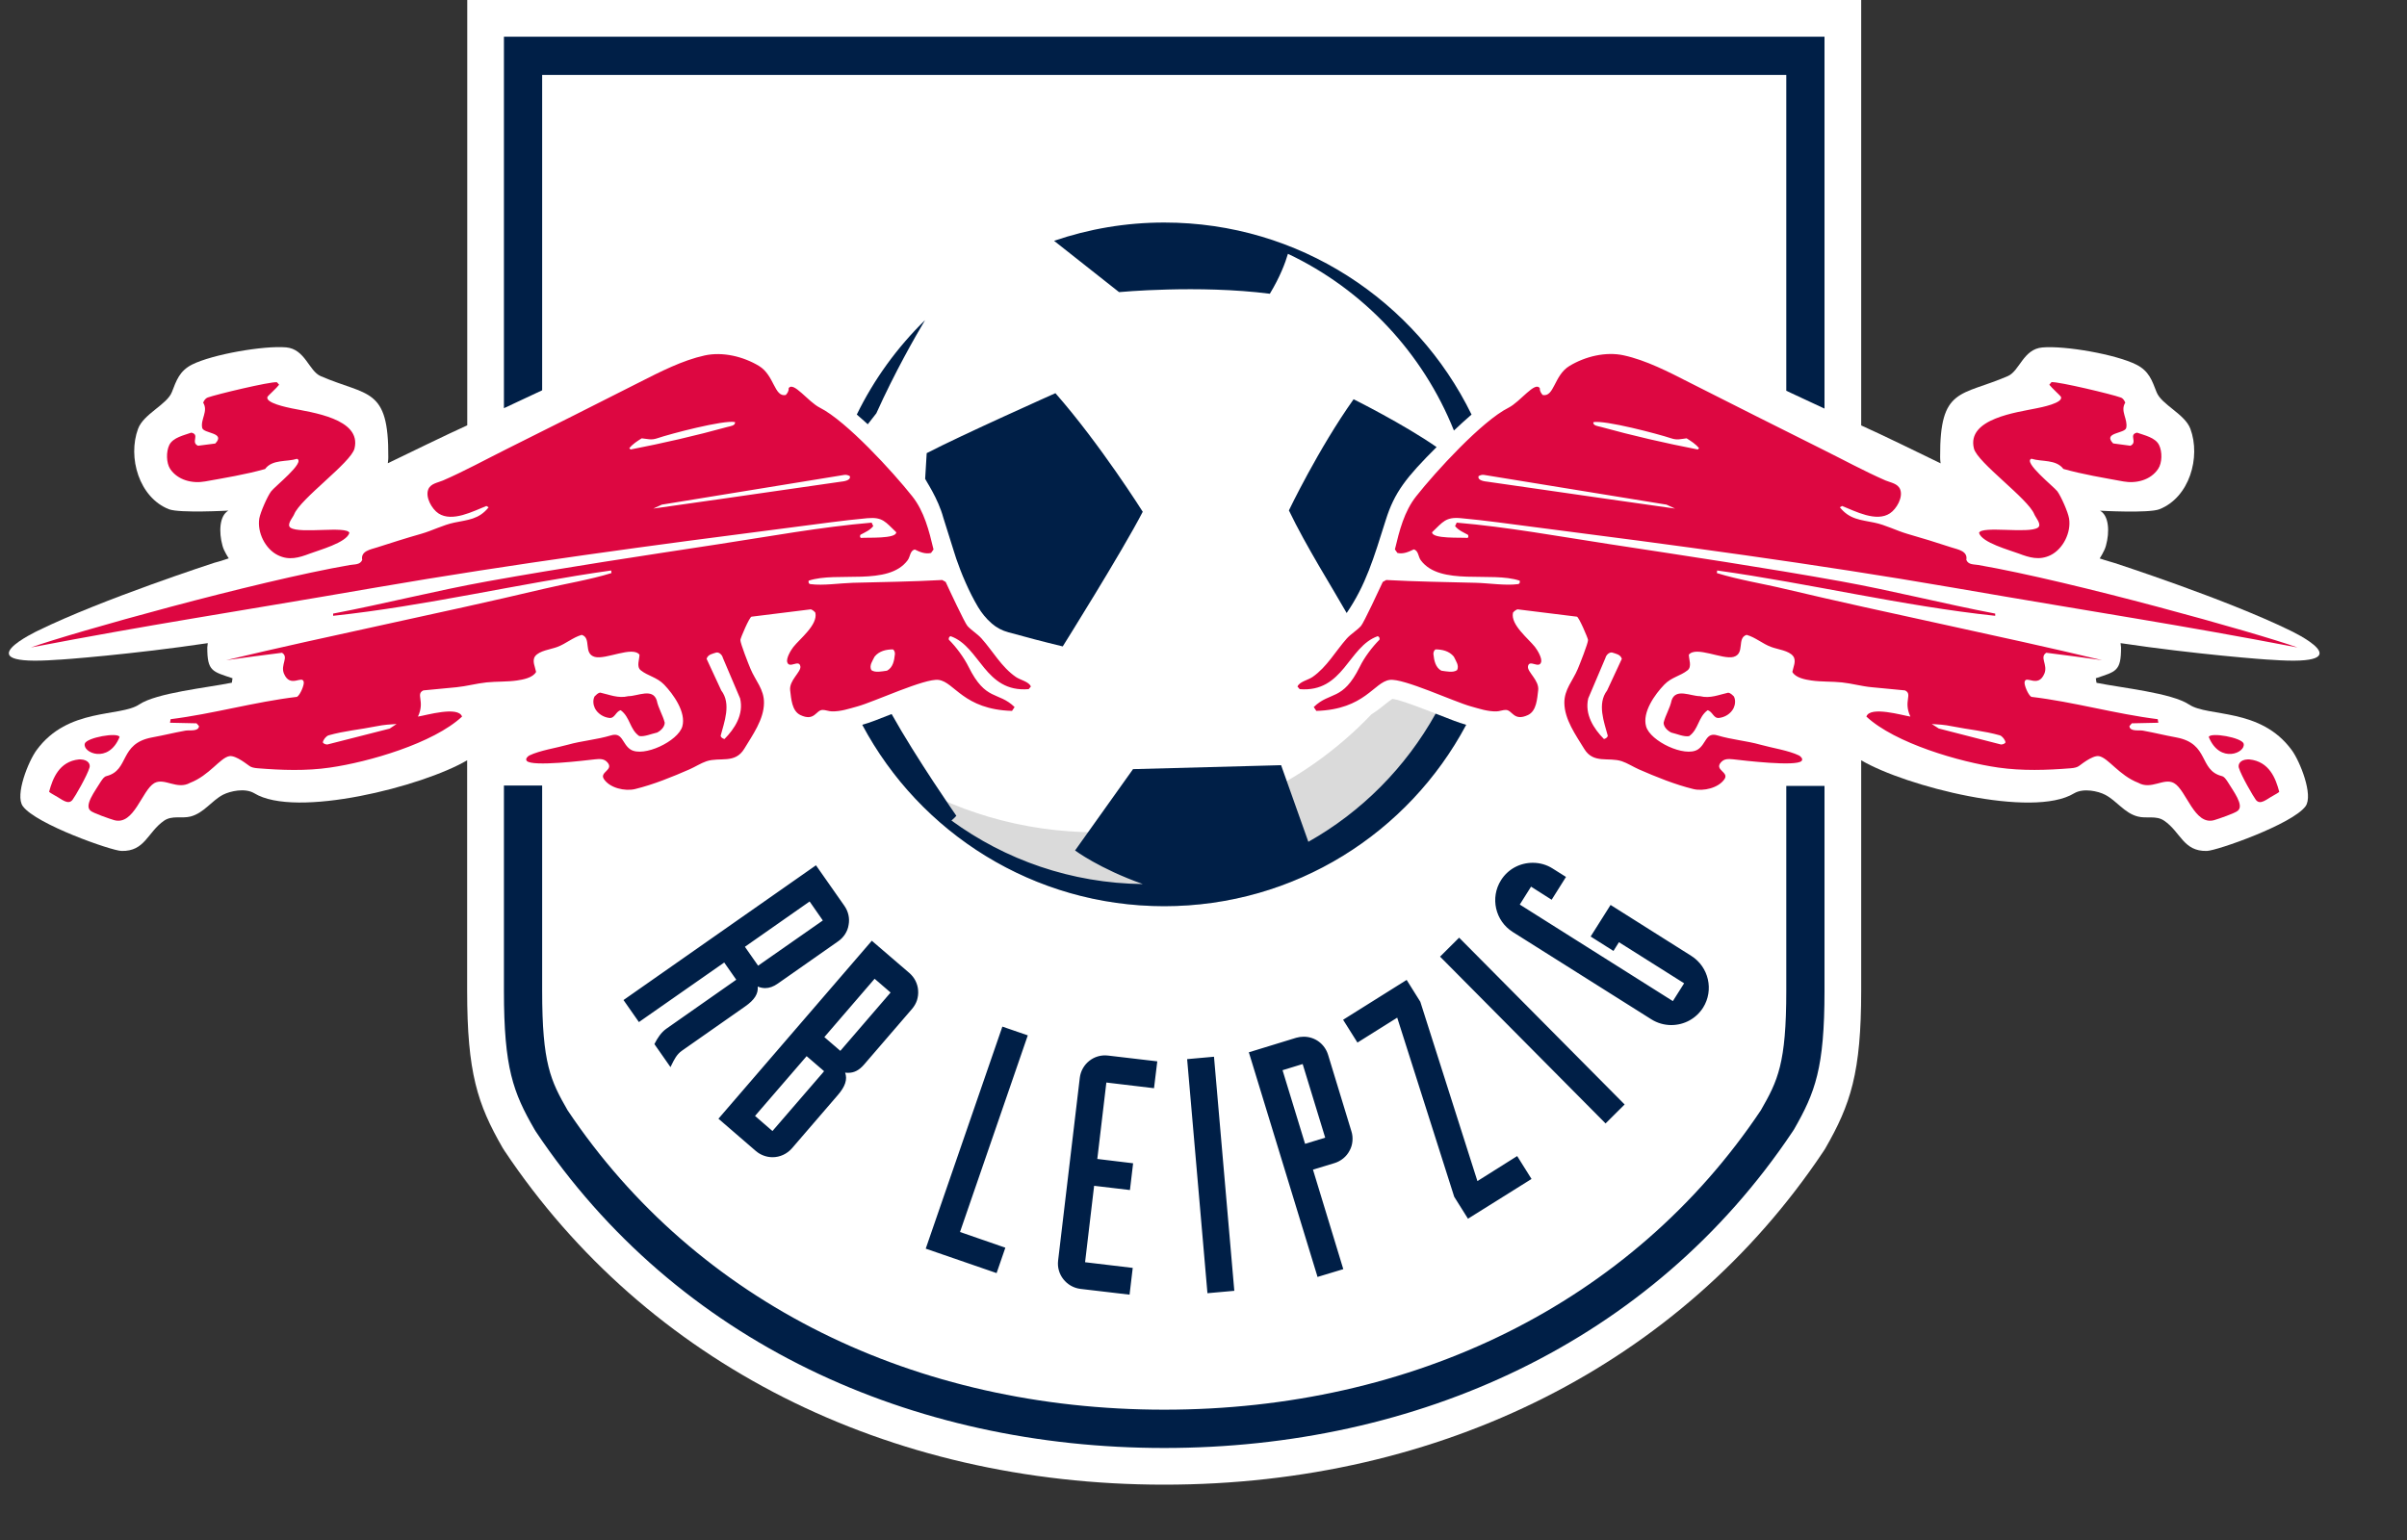
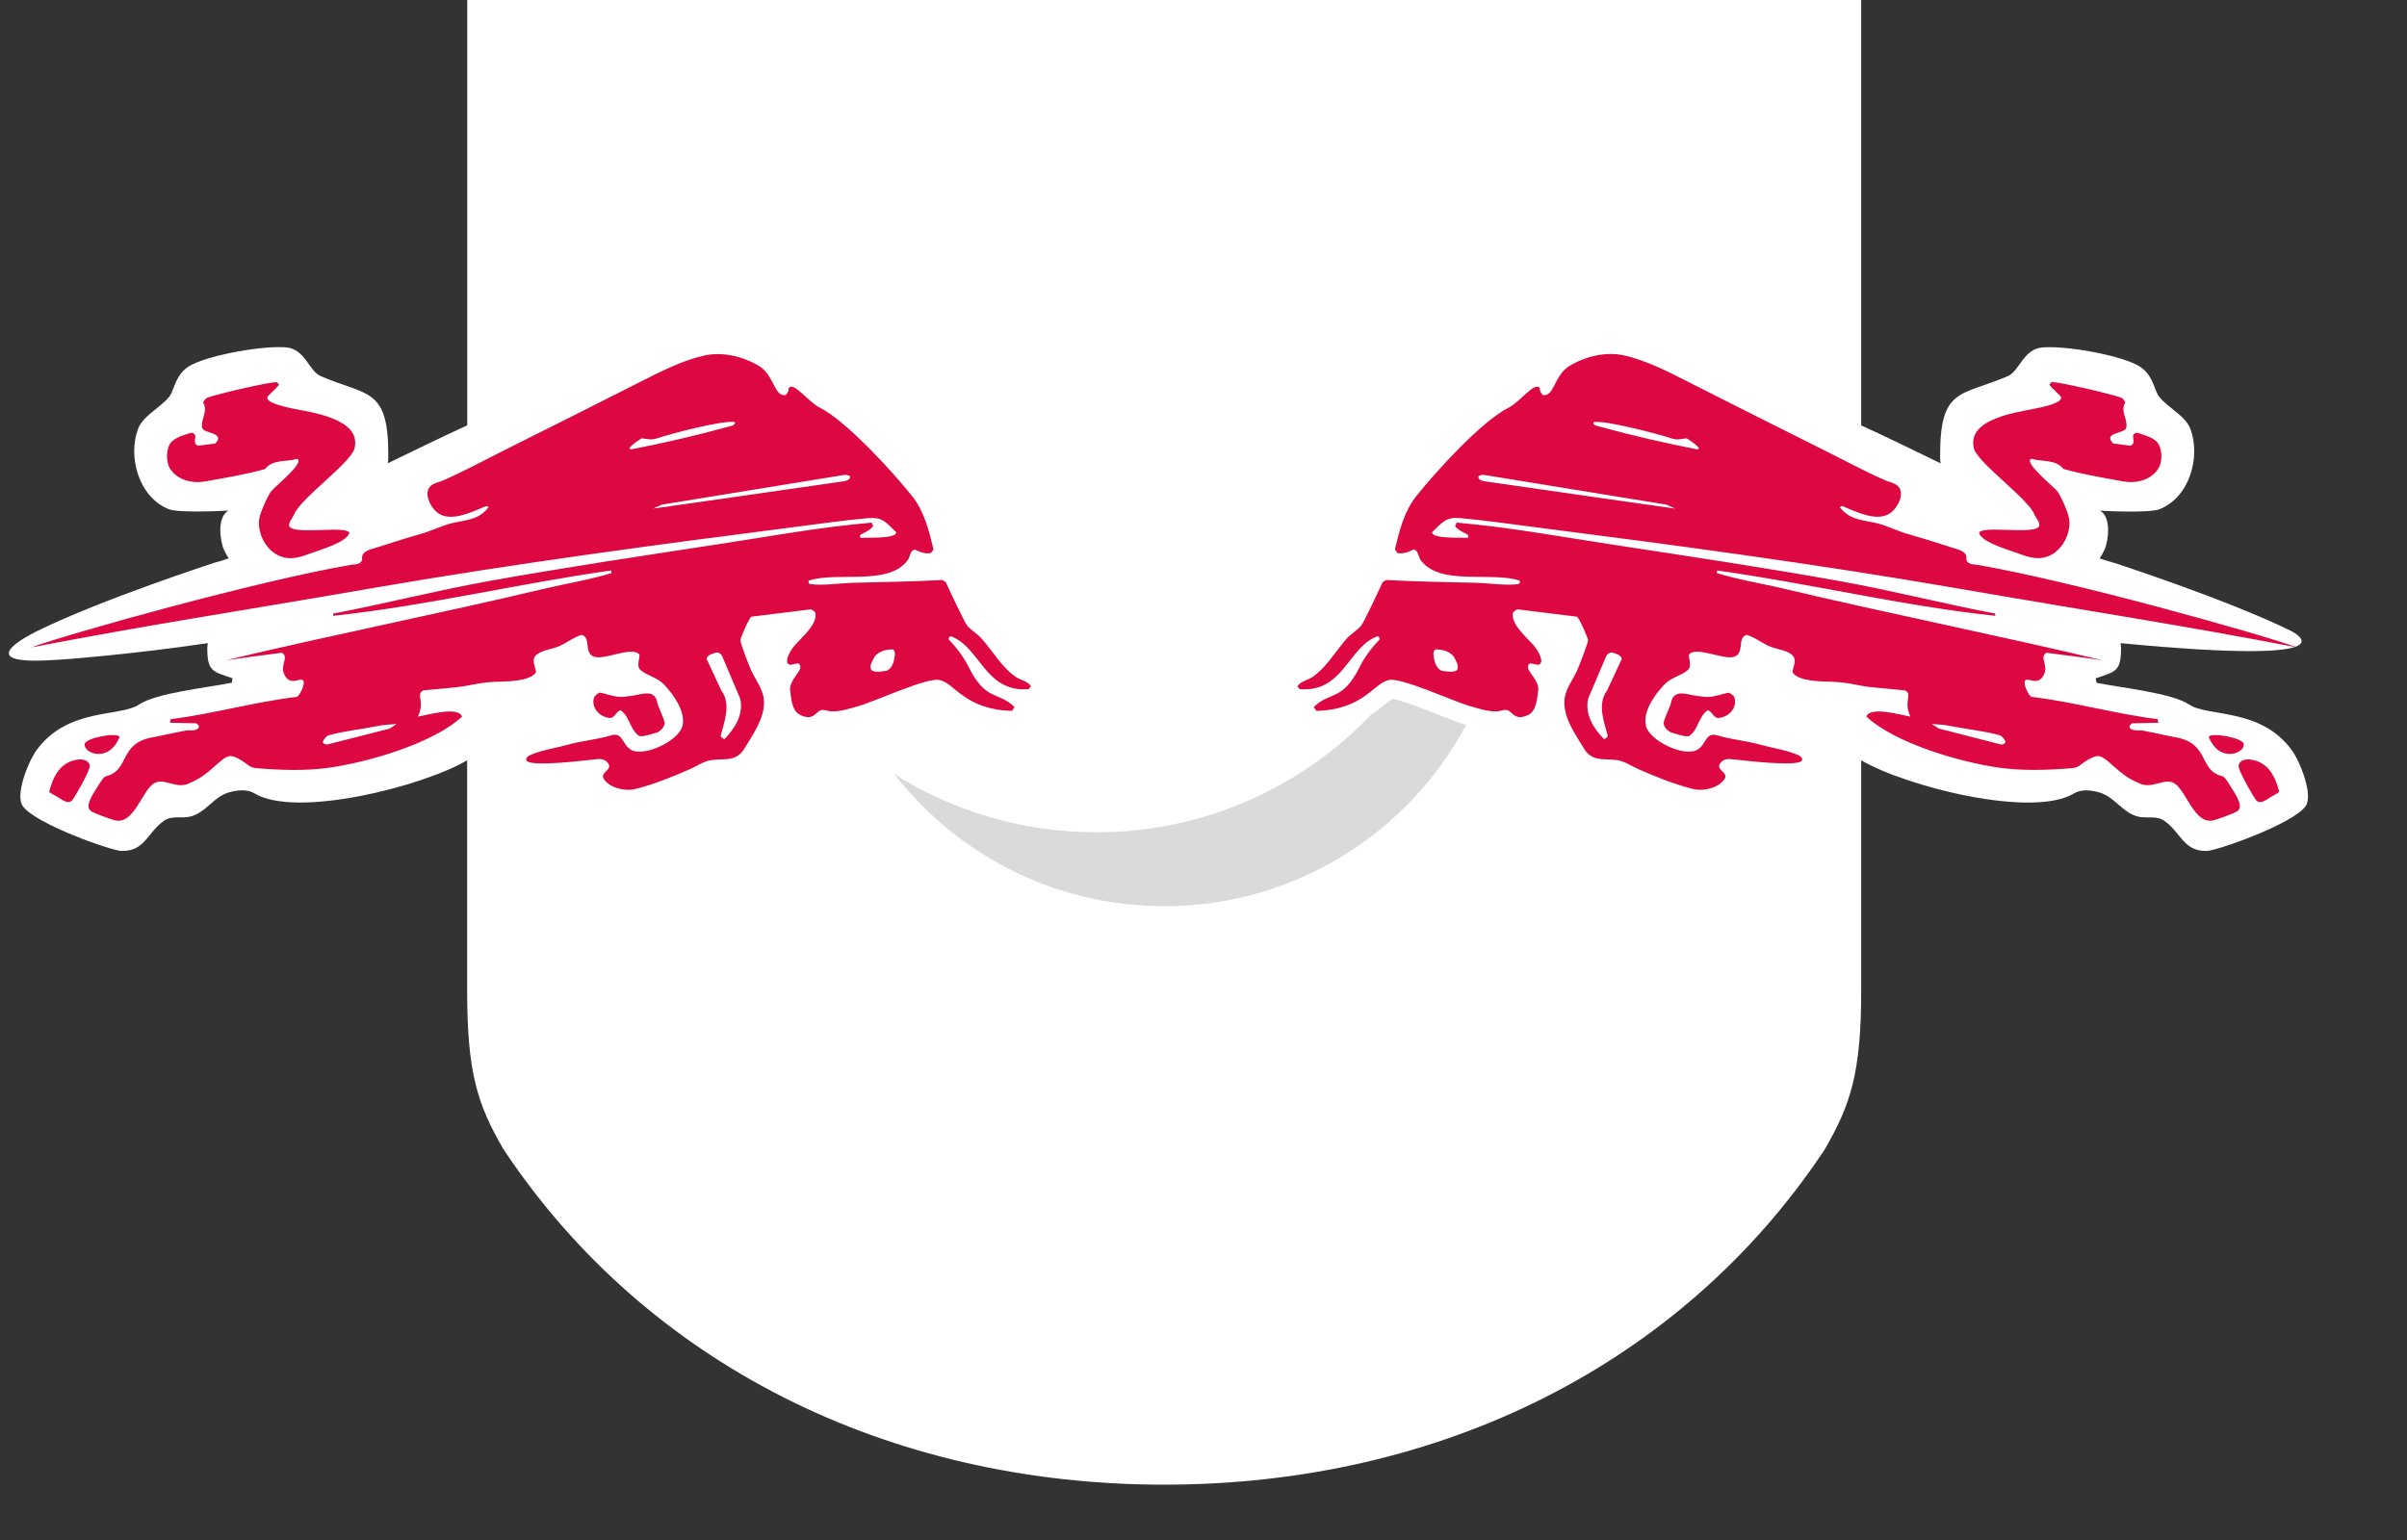
<svg xmlns="http://www.w3.org/2000/svg" width="25" height="16" viewBox="0 0 25 16" fill="none">
  <rect x="0" y="0" width="25" height="16" fill="#333333" stroke="none" />
-   <path d="M23.787 6.551C23.119 6.224 21.958 5.848 21.958 5.848C21.908 5.835 21.808 5.802 21.808 5.802C21.808 5.802 21.858 5.727 21.873 5.67C21.913 5.526 21.905 5.358 21.812 5.306C21.812 5.306 22.319 5.334 22.428 5.291C22.74 5.169 22.86 4.751 22.75 4.455C22.693 4.301 22.449 4.204 22.399 4.074C22.351 3.951 22.32 3.855 22.19 3.789C21.979 3.682 21.446 3.589 21.212 3.61C21.014 3.627 20.976 3.856 20.853 3.908C20.364 4.119 20.146 4.02 20.151 4.75C20.151 4.75 20.151 4.785 20.156 4.814C19.979 4.728 19.536 4.511 19.331 4.42V0H4.853V4.419C4.648 4.511 4.205 4.728 4.028 4.813C4.033 4.784 4.033 4.75 4.033 4.75C4.038 4.02 3.82 4.119 3.331 3.908C3.208 3.855 3.17 3.627 2.972 3.609C2.738 3.589 2.205 3.682 1.994 3.788C1.864 3.855 1.833 3.951 1.785 4.074C1.735 4.203 1.491 4.3 1.434 4.455C1.324 4.751 1.444 5.169 1.755 5.291C1.865 5.333 2.372 5.305 2.372 5.305C2.279 5.358 2.271 5.526 2.311 5.67C2.325 5.726 2.376 5.801 2.376 5.801C2.376 5.801 2.276 5.835 2.226 5.847C2.226 5.847 1.065 6.224 0.397 6.551C0.397 6.551 -0.404 6.927 0.589 6.855C0.637 6.855 1.381 6.798 2.158 6.682L2.153 6.726C2.152 6.977 2.207 6.976 2.415 7.047L2.408 7.093C2.147 7.146 1.627 7.198 1.446 7.319C1.248 7.452 0.706 7.349 0.381 7.792C0.295 7.908 0.153 8.261 0.237 8.376C0.374 8.564 1.159 8.839 1.262 8.841C1.507 8.847 1.532 8.645 1.705 8.526C1.789 8.469 1.888 8.507 1.98 8.483C2.119 8.446 2.196 8.32 2.318 8.256C2.39 8.22 2.543 8.184 2.64 8.241C3.071 8.507 4.393 8.17 4.852 7.899V10.293C4.852 11.146 4.96 11.472 5.219 11.923L5.241 11.958C6.714 14.162 9.211 15.425 12.091 15.425C14.972 15.425 17.466 14.165 18.935 11.968L18.957 11.934C19.221 11.475 19.331 11.146 19.331 10.293V7.899C19.79 8.17 21.111 8.507 21.543 8.242C21.64 8.185 21.793 8.22 21.864 8.257C21.986 8.32 22.064 8.447 22.203 8.483C22.295 8.508 22.394 8.469 22.478 8.527C22.651 8.645 22.676 8.847 22.921 8.841C23.024 8.839 23.809 8.564 23.946 8.377C24.03 8.262 23.888 7.908 23.802 7.792C23.477 7.35 22.935 7.452 22.737 7.32C22.556 7.199 22.036 7.147 21.775 7.094L21.768 7.047C21.976 6.976 22.031 6.977 22.03 6.726L22.025 6.682C22.802 6.798 23.546 6.855 23.594 6.855C24.588 6.927 23.787 6.551 23.787 6.551Z" fill="white" />
+   <path d="M23.787 6.551C23.119 6.224 21.958 5.848 21.958 5.848C21.908 5.835 21.808 5.802 21.808 5.802C21.808 5.802 21.858 5.727 21.873 5.67C21.913 5.526 21.905 5.358 21.812 5.306C21.812 5.306 22.319 5.334 22.428 5.291C22.74 5.169 22.86 4.751 22.75 4.455C22.693 4.301 22.449 4.204 22.399 4.074C22.351 3.951 22.32 3.855 22.19 3.789C21.979 3.682 21.446 3.589 21.212 3.61C21.014 3.627 20.976 3.856 20.853 3.908C20.364 4.119 20.146 4.02 20.151 4.75C20.151 4.75 20.151 4.785 20.156 4.814C19.979 4.728 19.536 4.511 19.331 4.42V0H4.853V4.419C4.648 4.511 4.205 4.728 4.028 4.813C4.033 4.784 4.033 4.75 4.033 4.75C4.038 4.02 3.82 4.119 3.331 3.908C3.208 3.855 3.17 3.627 2.972 3.609C2.738 3.589 2.205 3.682 1.994 3.788C1.864 3.855 1.833 3.951 1.785 4.074C1.735 4.203 1.491 4.3 1.434 4.455C1.324 4.751 1.444 5.169 1.755 5.291C1.865 5.333 2.372 5.305 2.372 5.305C2.279 5.358 2.271 5.526 2.311 5.67C2.325 5.726 2.376 5.801 2.376 5.801C2.376 5.801 2.276 5.835 2.226 5.847C2.226 5.847 1.065 6.224 0.397 6.551C0.397 6.551 -0.404 6.927 0.589 6.855C0.637 6.855 1.381 6.798 2.158 6.682L2.153 6.726C2.152 6.977 2.207 6.976 2.415 7.047L2.408 7.093C2.147 7.146 1.627 7.198 1.446 7.319C1.248 7.452 0.706 7.349 0.381 7.792C0.295 7.908 0.153 8.261 0.237 8.376C0.374 8.564 1.159 8.839 1.262 8.841C1.507 8.847 1.532 8.645 1.705 8.526C1.789 8.469 1.888 8.507 1.98 8.483C2.119 8.446 2.196 8.32 2.318 8.256C2.39 8.22 2.543 8.184 2.64 8.241C3.071 8.507 4.393 8.17 4.852 7.899V10.293C4.852 11.146 4.96 11.472 5.219 11.923L5.241 11.958C6.714 14.162 9.211 15.425 12.091 15.425C14.972 15.425 17.466 14.165 18.935 11.968L18.957 11.934C19.221 11.475 19.331 11.146 19.331 10.293V7.899C19.79 8.17 21.111 8.507 21.543 8.242C21.64 8.185 21.793 8.22 21.864 8.257C21.986 8.32 22.064 8.447 22.203 8.483C22.295 8.508 22.394 8.469 22.478 8.527C22.651 8.645 22.676 8.847 22.921 8.841C23.024 8.839 23.809 8.564 23.946 8.377C24.03 8.262 23.888 7.908 23.802 7.792C23.477 7.35 22.935 7.452 22.737 7.32C22.556 7.199 22.036 7.147 21.775 7.094L21.768 7.047C21.976 6.976 22.031 6.977 22.03 6.726L22.025 6.682C24.588 6.927 23.787 6.551 23.787 6.551Z" fill="white" />
  <path d="M11.386 8.647C10.615 8.647 9.897 8.425 9.29 8.044C9.94 8.878 10.953 9.415 12.092 9.415C13.451 9.415 14.631 8.652 15.228 7.531L15.224 7.529C15.154 7.51 15.05 7.469 14.929 7.421C14.793 7.368 14.546 7.271 14.462 7.261C14.446 7.27 14.416 7.294 14.393 7.312C14.354 7.344 14.305 7.383 14.245 7.421C13.525 8.176 12.511 8.647 11.386 8.647Z" fill="#DADADA" />
  <path d="M22.415 4.872C22.458 4.809 22.459 4.692 22.425 4.624C22.387 4.545 22.27 4.522 22.196 4.495C22.104 4.515 22.207 4.595 22.127 4.631L21.948 4.607C21.835 4.491 22.071 4.507 22.084 4.445C22.103 4.354 22.018 4.271 22.074 4.183C22.064 4.161 22.051 4.138 22.027 4.13C21.935 4.096 21.384 3.965 21.308 3.97L21.285 3.997C21.307 4.027 21.4 4.112 21.404 4.12C21.441 4.186 21.193 4.234 21.152 4.242C20.954 4.284 20.424 4.348 20.502 4.66C20.539 4.807 21.065 5.181 21.129 5.343C21.143 5.378 21.211 5.451 21.166 5.482C21.069 5.548 20.582 5.46 20.555 5.536C20.583 5.638 20.872 5.715 20.967 5.751C21.078 5.793 21.181 5.825 21.298 5.768C21.429 5.703 21.514 5.53 21.49 5.386C21.479 5.32 21.408 5.159 21.368 5.104C21.329 5.054 21.009 4.8 21.099 4.766C21.207 4.8 21.354 4.77 21.431 4.872C21.632 4.929 21.848 4.964 22.054 5.002C22.186 5.026 22.337 4.989 22.415 4.872ZM18.005 7.359C18.022 7.323 18.029 7.276 18.009 7.236C17.992 7.22 17.975 7.2 17.949 7.197C17.856 7.217 17.763 7.26 17.657 7.233C17.56 7.233 17.405 7.147 17.362 7.276C17.345 7.359 17.298 7.429 17.279 7.509C17.279 7.552 17.318 7.591 17.358 7.611C17.418 7.625 17.491 7.658 17.544 7.648C17.643 7.578 17.636 7.452 17.736 7.379C17.789 7.393 17.796 7.466 17.855 7.459C17.916 7.452 17.975 7.416 18.005 7.359ZM20.423 5.817C20.44 5.724 20.334 5.709 20.27 5.688C20.117 5.638 19.964 5.59 19.809 5.546C19.696 5.513 19.582 5.453 19.468 5.43C19.324 5.4 19.21 5.397 19.109 5.27L19.133 5.257C19.269 5.311 19.488 5.428 19.63 5.333C19.698 5.288 19.768 5.167 19.736 5.085C19.712 5.023 19.636 5.014 19.584 4.992C19.36 4.894 19.141 4.774 18.923 4.666C18.462 4.436 18.001 4.204 17.541 3.971C17.332 3.864 17.095 3.742 16.865 3.692C16.678 3.651 16.465 3.703 16.301 3.802C16.14 3.899 16.144 4.128 16.023 4.104C16.005 4.084 15.991 4.06 15.993 4.034C15.944 3.956 15.791 4.174 15.668 4.236C15.392 4.374 14.909 4.903 14.71 5.155C14.584 5.313 14.534 5.516 14.488 5.708L14.514 5.745C14.575 5.759 14.63 5.734 14.684 5.708C14.734 5.721 14.729 5.784 14.757 5.821C14.958 6.092 15.492 5.934 15.784 6.033C15.789 6.051 15.784 6.067 15.764 6.069C15.634 6.086 15.46 6.058 15.326 6.055C15.017 6.047 14.707 6.043 14.398 6.026L14.362 6.046C14.333 6.109 14.163 6.474 14.136 6.503C14.095 6.549 14.034 6.584 13.989 6.633C13.87 6.767 13.783 6.929 13.632 7.034C13.587 7.065 13.497 7.082 13.476 7.133L13.499 7.16C13.956 7.197 14.003 6.717 14.309 6.61C14.325 6.613 14.332 6.631 14.328 6.646C14.252 6.722 14.17 6.831 14.123 6.928C13.944 7.289 13.817 7.179 13.645 7.346L13.672 7.386C14.177 7.371 14.27 7.086 14.434 7.064C14.575 7.044 15.102 7.291 15.277 7.339C15.364 7.363 15.45 7.393 15.542 7.391C15.573 7.391 15.615 7.374 15.641 7.376C15.709 7.378 15.722 7.498 15.87 7.429C15.96 7.386 15.965 7.26 15.976 7.173C15.99 7.069 15.861 6.981 15.87 6.924C15.883 6.845 15.983 6.951 16.006 6.881C16.02 6.839 15.968 6.754 15.943 6.722C15.877 6.637 15.689 6.492 15.714 6.368C15.717 6.356 15.752 6.33 15.764 6.331L16.378 6.407C16.399 6.41 16.492 6.628 16.494 6.649C16.495 6.682 16.406 6.907 16.387 6.951C16.336 7.073 16.247 7.162 16.248 7.303C16.25 7.475 16.366 7.636 16.454 7.78C16.55 7.939 16.705 7.863 16.845 7.909C16.902 7.928 16.965 7.968 17.021 7.993C17.199 8.071 17.399 8.152 17.588 8.198C17.691 8.223 17.851 8.188 17.913 8.092C17.957 8.021 17.806 8 17.873 7.922C17.908 7.881 17.952 7.884 18.002 7.889C18.108 7.901 18.654 7.967 18.712 7.906C18.731 7.885 18.702 7.858 18.685 7.849C18.575 7.796 18.405 7.771 18.284 7.737C18.138 7.696 17.986 7.685 17.84 7.641C17.715 7.602 17.723 7.73 17.634 7.787C17.5 7.872 17.14 7.701 17.097 7.547C17.055 7.4 17.189 7.213 17.286 7.113C17.361 7.035 17.453 7.024 17.528 6.964C17.575 6.926 17.541 6.851 17.541 6.802C17.615 6.709 17.892 6.856 18.005 6.825C18.128 6.791 18.036 6.628 18.141 6.596C18.234 6.622 18.306 6.689 18.397 6.722C18.463 6.747 18.581 6.759 18.625 6.818C18.66 6.866 18.625 6.931 18.616 6.981C18.648 7.042 18.751 7.061 18.814 7.07C18.917 7.085 19.027 7.079 19.131 7.09C19.235 7.101 19.339 7.131 19.441 7.14L19.786 7.173C19.869 7.213 19.766 7.284 19.842 7.445C19.76 7.433 19.423 7.332 19.385 7.445C19.682 7.722 20.357 7.918 20.757 7.975C21.002 8.01 21.261 8.002 21.507 7.982C21.544 7.979 21.576 7.973 21.599 7.954C21.599 7.956 21.73 7.845 21.8 7.856C21.896 7.872 22.009 8.056 22.209 8.133C22.345 8.21 22.474 8.077 22.58 8.136C22.71 8.21 22.791 8.579 22.997 8.521C23.039 8.509 23.219 8.447 23.243 8.423C23.311 8.367 23.196 8.22 23.137 8.122C23.116 8.091 23.101 8.069 23.076 8.063C22.836 8.001 22.949 7.727 22.606 7.662C22.451 7.633 22.413 7.62 22.258 7.591C22.216 7.583 22.121 7.604 22.117 7.544C22.116 7.544 22.142 7.515 22.142 7.515L22.417 7.509L22.411 7.472C21.97 7.417 21.538 7.292 21.098 7.24C21.065 7.22 21.023 7.118 21.028 7.087C21.041 7.007 21.168 7.156 21.234 6.998C21.272 6.906 21.18 6.827 21.254 6.782C21.447 6.807 21.641 6.831 21.834 6.859C20.741 6.598 19.638 6.379 18.544 6.12C18.308 6.063 18.065 6.026 17.832 5.954L17.835 5.927C18.8 6.062 19.755 6.295 20.723 6.398V6.375C20.188 6.273 19.658 6.137 19.122 6.04C18.323 5.896 17.517 5.776 16.714 5.653C16.191 5.573 15.658 5.475 15.13 5.43L15.113 5.466C15.149 5.51 15.198 5.53 15.246 5.556C15.253 5.567 15.253 5.581 15.243 5.589C15.175 5.582 14.875 5.601 14.874 5.53C14.986 5.424 15.014 5.368 15.176 5.384C15.429 5.407 15.684 5.444 15.935 5.476C17.386 5.662 18.848 5.857 20.289 6.106C21.809 6.369 22.613 6.487 23.863 6.727C23.438 6.575 21.524 6.039 20.547 5.87C20.503 5.862 20.444 5.87 20.423 5.817ZM20.064 7.522C20.14 7.528 20.182 7.527 20.281 7.547C20.444 7.58 20.606 7.593 20.772 7.64C20.798 7.65 20.827 7.687 20.83 7.714C20.82 7.73 20.797 7.735 20.783 7.735L20.137 7.569L20.064 7.522ZM16.496 7.256L16.675 6.835C16.682 6.806 16.712 6.776 16.742 6.779C16.782 6.792 16.831 6.799 16.845 6.845L16.692 7.174C16.586 7.313 16.662 7.505 16.699 7.644C16.695 7.664 16.675 7.675 16.659 7.678C16.553 7.571 16.457 7.422 16.496 7.256ZM15.134 6.962C15.093 6.992 15.021 6.975 14.97 6.968C14.909 6.934 14.895 6.863 14.888 6.795C14.888 6.778 14.892 6.761 14.909 6.747C14.98 6.747 15.052 6.764 15.1 6.822C15.12 6.866 15.158 6.914 15.134 6.962ZM17.309 5.243L17.398 5.284C17.398 5.284 16.086 5.098 15.452 5.005C15.425 5.002 15.343 4.994 15.357 4.947C15.373 4.937 15.393 4.931 15.413 4.934L17.309 5.243ZM17.647 4.657L17.634 4.67C17.299 4.605 16.955 4.526 16.626 4.435C16.601 4.428 16.542 4.423 16.549 4.386C16.67 4.363 17.22 4.508 17.358 4.554C17.42 4.575 17.456 4.561 17.518 4.554C17.565 4.584 17.612 4.613 17.647 4.657ZM6.175 7.236C6.155 7.276 6.162 7.323 6.179 7.359C6.208 7.415 6.268 7.452 6.328 7.459C6.387 7.466 6.394 7.392 6.447 7.379C6.546 7.452 6.54 7.578 6.639 7.647C6.692 7.657 6.765 7.624 6.825 7.611C6.865 7.591 6.904 7.551 6.904 7.508C6.884 7.429 6.838 7.359 6.821 7.276C6.778 7.146 6.623 7.233 6.526 7.233C6.42 7.259 6.327 7.216 6.234 7.196C6.208 7.2 6.192 7.22 6.175 7.236ZM10.684 7.16L10.707 7.133C10.688 7.082 10.597 7.065 10.552 7.034C10.401 6.93 10.314 6.767 10.194 6.633C10.15 6.584 10.089 6.549 10.048 6.503C10.021 6.474 9.851 6.11 9.822 6.046L9.786 6.026C9.477 6.043 9.167 6.047 8.858 6.055C8.724 6.059 8.55 6.086 8.419 6.069C8.399 6.067 8.395 6.051 8.399 6.033C8.692 5.934 9.226 6.092 9.427 5.821C9.455 5.784 9.451 5.721 9.501 5.709C9.554 5.735 9.609 5.759 9.67 5.745L9.696 5.709C9.65 5.516 9.6 5.313 9.474 5.155C9.275 4.904 8.791 4.375 8.516 4.236C8.392 4.174 8.24 3.957 8.191 4.034C8.194 4.061 8.179 4.085 8.161 4.104C8.041 4.128 8.044 3.9 7.883 3.802C7.72 3.704 7.507 3.652 7.319 3.693C7.089 3.743 6.852 3.865 6.643 3.971C6.183 4.204 5.723 4.436 5.261 4.666C5.043 4.775 4.824 4.895 4.601 4.992C4.548 5.015 4.472 5.023 4.448 5.085C4.416 5.167 4.486 5.289 4.554 5.334C4.697 5.428 4.915 5.311 5.052 5.257L5.075 5.271C4.974 5.397 4.86 5.4 4.717 5.43C4.602 5.454 4.488 5.514 4.375 5.546C4.22 5.59 4.067 5.639 3.914 5.688C3.85 5.709 3.744 5.724 3.762 5.818C3.739 5.87 3.682 5.862 3.636 5.87C2.659 6.039 0.745 6.575 0.321 6.727C1.57 6.487 2.374 6.369 3.894 6.106C5.336 5.857 6.797 5.662 8.248 5.476C8.5 5.444 8.755 5.407 9.007 5.384C9.17 5.369 9.197 5.424 9.309 5.53C9.308 5.601 9.008 5.582 8.941 5.589C8.93 5.581 8.931 5.567 8.937 5.556C8.985 5.53 9.035 5.51 9.07 5.466L9.053 5.43C8.525 5.475 7.993 5.573 7.469 5.653C6.666 5.776 5.861 5.896 5.062 6.04C4.525 6.137 3.995 6.273 3.46 6.375V6.398C4.428 6.295 5.383 6.063 6.348 5.927L6.351 5.954C6.118 6.026 5.876 6.063 5.639 6.12C4.546 6.379 3.442 6.598 2.349 6.859C2.542 6.831 2.736 6.807 2.929 6.782C3.003 6.827 2.911 6.906 2.949 6.998C3.015 7.156 3.142 7.007 3.155 7.087C3.16 7.118 3.118 7.22 3.085 7.24C2.645 7.292 2.213 7.417 1.772 7.472L1.766 7.509L2.041 7.515C2.041 7.515 2.068 7.544 2.067 7.544C2.062 7.604 1.967 7.583 1.925 7.591C1.77 7.62 1.732 7.633 1.577 7.662C1.234 7.727 1.347 8.001 1.107 8.063C1.082 8.069 1.067 8.091 1.046 8.122C0.987 8.22 0.872 8.367 0.94 8.423C0.965 8.447 1.144 8.509 1.186 8.521C1.393 8.579 1.474 8.21 1.603 8.136C1.709 8.077 1.838 8.21 1.975 8.133C2.175 8.056 2.287 7.872 2.383 7.856C2.453 7.845 2.584 7.956 2.585 7.954C2.607 7.973 2.64 7.979 2.677 7.982C2.922 8.002 3.182 8.011 3.426 7.975C3.826 7.918 4.501 7.723 4.799 7.445C4.76 7.332 4.423 7.433 4.341 7.445C4.417 7.284 4.314 7.213 4.397 7.173L4.742 7.14C4.844 7.13 4.948 7.101 5.052 7.09C5.156 7.079 5.267 7.085 5.369 7.07C5.432 7.061 5.535 7.042 5.568 6.981C5.559 6.931 5.523 6.865 5.558 6.818C5.602 6.76 5.72 6.747 5.787 6.722C5.877 6.689 5.949 6.623 6.042 6.596C6.147 6.628 6.055 6.791 6.178 6.825C6.292 6.856 6.569 6.709 6.642 6.802C6.642 6.851 6.608 6.926 6.655 6.964C6.73 7.024 6.822 7.035 6.898 7.113C6.994 7.213 7.128 7.4 7.087 7.547C7.043 7.701 6.683 7.872 6.549 7.787C6.461 7.73 6.468 7.602 6.344 7.641C6.197 7.685 6.045 7.696 5.899 7.737C5.778 7.771 5.608 7.796 5.498 7.849C5.481 7.858 5.452 7.885 5.472 7.906C5.529 7.968 6.075 7.901 6.181 7.889C6.231 7.884 6.275 7.881 6.31 7.922C6.377 8 6.226 8.021 6.271 8.092C6.332 8.188 6.492 8.223 6.596 8.198C6.785 8.152 6.984 8.071 7.162 7.993C7.219 7.968 7.281 7.928 7.338 7.909C7.478 7.863 7.633 7.939 7.73 7.78C7.817 7.636 7.934 7.475 7.935 7.303C7.937 7.162 7.847 7.073 7.796 6.951C7.777 6.907 7.688 6.682 7.69 6.649C7.691 6.628 7.784 6.41 7.806 6.407L8.419 6.331C8.431 6.33 8.466 6.356 8.469 6.368C8.495 6.492 8.307 6.637 8.24 6.722C8.215 6.754 8.163 6.839 8.177 6.881C8.2 6.951 8.3 6.845 8.313 6.924C8.322 6.981 8.194 7.069 8.207 7.173C8.218 7.26 8.224 7.386 8.313 7.429C8.461 7.499 8.474 7.378 8.542 7.376C8.568 7.374 8.61 7.391 8.641 7.391C8.733 7.393 8.819 7.363 8.907 7.339C9.081 7.291 9.608 7.044 9.749 7.064C9.914 7.086 10.006 7.371 10.511 7.386L10.538 7.346C10.366 7.18 10.239 7.289 10.06 6.928C10.012 6.831 9.931 6.722 9.855 6.646C9.851 6.631 9.858 6.613 9.874 6.61C10.181 6.718 10.227 7.197 10.684 7.16ZM4.119 7.522L4.047 7.57L3.4 7.735C3.387 7.735 3.363 7.73 3.353 7.714C3.356 7.687 3.385 7.65 3.412 7.64C3.577 7.593 3.74 7.58 3.902 7.547C4.002 7.527 4.043 7.528 4.119 7.522ZM7.687 7.256C7.727 7.422 7.631 7.571 7.525 7.678C7.508 7.674 7.488 7.664 7.485 7.644C7.521 7.505 7.598 7.313 7.491 7.173L7.339 6.845C7.352 6.799 7.402 6.792 7.442 6.779C7.472 6.776 7.501 6.805 7.508 6.835L7.687 7.256ZM7.634 4.385C7.641 4.423 7.583 4.428 7.558 4.435C7.229 4.526 6.885 4.605 6.55 4.67L6.536 4.657C6.571 4.613 6.619 4.583 6.665 4.554C6.727 4.56 6.763 4.575 6.825 4.554C6.963 4.507 7.514 4.362 7.634 4.385ZM8.731 5.005C8.098 5.098 6.785 5.284 6.785 5.284L6.874 5.243L8.77 4.934C8.79 4.931 8.81 4.937 8.827 4.947C8.84 4.994 8.758 5.002 8.731 5.005ZM9.295 6.795C9.288 6.863 9.275 6.935 9.213 6.968C9.162 6.975 9.09 6.992 9.05 6.962C9.025 6.914 9.063 6.866 9.084 6.822C9.131 6.764 9.203 6.747 9.275 6.747C9.292 6.76 9.295 6.778 9.295 6.795ZM3.682 4.66C3.759 4.348 3.23 4.284 3.032 4.243C2.991 4.234 2.743 4.186 2.78 4.12C2.784 4.112 2.877 4.028 2.899 3.997L2.876 3.971C2.8 3.965 2.249 4.097 2.157 4.13C2.133 4.139 2.12 4.161 2.11 4.183C2.166 4.272 2.081 4.355 2.1 4.445C2.113 4.507 2.348 4.491 2.236 4.608L2.057 4.631C1.977 4.596 2.08 4.515 1.987 4.495C1.913 4.522 1.796 4.545 1.758 4.624C1.725 4.693 1.726 4.809 1.768 4.873C1.847 4.989 1.997 5.026 2.13 5.002C2.336 4.965 2.551 4.93 2.753 4.873C2.829 4.77 2.977 4.801 3.085 4.767C3.175 4.801 2.854 5.054 2.816 5.105C2.776 5.159 2.705 5.321 2.693 5.387C2.67 5.531 2.755 5.704 2.886 5.768C3.003 5.826 3.106 5.794 3.217 5.752C3.311 5.716 3.601 5.638 3.629 5.536C3.602 5.461 3.115 5.549 3.018 5.483C2.972 5.452 3.041 5.379 3.055 5.344C3.119 5.181 3.645 4.807 3.682 4.66ZM1.242 7.657C1.226 7.605 0.899 7.663 0.881 7.726C0.854 7.819 1.126 7.941 1.242 7.657ZM0.51 8.226C0.517 8.236 0.555 8.255 0.572 8.266C0.642 8.303 0.708 8.369 0.754 8.309C0.778 8.279 0.906 8.058 0.93 7.974C0.94 7.941 0.917 7.893 0.837 7.89H0.821C0.613 7.911 0.547 8.09 0.51 8.226ZM23.303 7.726C23.285 7.663 22.957 7.605 22.941 7.657C23.057 7.941 23.329 7.819 23.303 7.726ZM23.253 7.975C23.277 8.058 23.406 8.279 23.43 8.31C23.476 8.369 23.542 8.303 23.611 8.266C23.628 8.255 23.666 8.237 23.673 8.226C23.637 8.09 23.571 7.911 23.362 7.89H23.346C23.266 7.893 23.244 7.941 23.253 7.975Z" fill="#DD0741" />
-   <path d="M18.95 10.294V8.165H18.553V10.294C18.553 11.05 18.465 11.228 18.289 11.535C16.944 13.546 14.67 14.646 12.092 14.646C9.514 14.646 7.24 13.546 5.895 11.535C5.719 11.228 5.631 11.05 5.631 10.294V8.161H5.234V10.294C5.234 11.097 5.33 11.35 5.551 11.733L5.565 11.756C7.035 13.954 9.475 15.044 12.092 15.044C14.71 15.044 17.15 13.954 18.619 11.756L18.634 11.733C18.853 11.35 18.95 11.098 18.95 10.294ZM9.102 4.294C9.294 3.868 9.502 3.504 9.608 3.326C9.319 3.609 9.078 3.94 8.899 4.307C8.937 4.339 8.974 4.373 9.013 4.408C9.042 4.37 9.072 4.332 9.102 4.294ZM15.247 12.662L15.907 12.249L15.758 12.011L15.345 12.271L14.752 10.408L14.61 10.181L13.95 10.595L14.099 10.832L14.512 10.573L15.104 12.434L15.247 12.662ZM14.921 4.645C14.574 4.404 14.059 4.148 14.059 4.148C13.692 4.665 13.387 5.303 13.387 5.303C13.568 5.68 13.838 6.106 13.987 6.369C14.187 6.076 14.268 5.799 14.393 5.403C14.483 5.115 14.605 4.96 14.921 4.645ZM11.869 5.317C11.869 5.317 11.425 4.612 10.962 4.085C10.962 4.085 9.985 4.521 9.625 4.708L9.609 4.975C9.615 4.993 9.744 5.179 9.798 5.38L9.908 5.73C9.92 5.769 9.932 5.805 9.932 5.805C9.957 5.877 9.99 5.966 10.031 6.057C10.068 6.141 10.111 6.227 10.158 6.306C10.196 6.369 10.242 6.427 10.298 6.475C10.299 6.476 10.301 6.477 10.302 6.479C10.351 6.521 10.409 6.552 10.473 6.569C10.642 6.616 10.831 6.666 11.038 6.716C11.038 6.716 11.654 5.733 11.869 5.317ZM12.092 2.312C11.692 2.312 11.307 2.379 10.948 2.502L11.623 3.035C11.623 3.035 12.448 2.957 13.189 3.052C13.295 2.877 13.35 2.73 13.377 2.637C14.159 3.007 14.778 3.665 15.101 4.473C15.162 4.415 15.224 4.359 15.284 4.307C14.707 3.126 13.495 2.312 12.092 2.312ZM16.676 11.672L16.874 11.475L15.166 9.753L15.155 9.742L14.957 9.939L16.665 11.661L16.676 11.672ZM16.815 9.789L17.492 10.216L17.375 10.401L15.785 9.398L15.902 9.212L16.116 9.348L16.265 9.111L16.127 9.024C16.065 8.984 15.993 8.964 15.92 8.964C15.784 8.964 15.661 9.032 15.59 9.145C15.475 9.327 15.53 9.568 15.712 9.683L17.151 10.59C17.213 10.629 17.285 10.65 17.358 10.65C17.494 10.65 17.617 10.582 17.689 10.469C17.803 10.287 17.748 10.046 17.566 9.931L16.728 9.402L16.521 9.73L16.758 9.88L16.815 9.789ZM13.952 13.186L13.637 12.152L13.861 12.084C13.894 12.074 13.925 12.057 13.952 12.035C13.979 12.013 14.001 11.986 14.017 11.955C14.034 11.925 14.044 11.891 14.047 11.856C14.05 11.821 14.047 11.786 14.036 11.753L13.794 10.959C13.759 10.846 13.658 10.771 13.541 10.771C13.514 10.771 13.488 10.775 13.463 10.782L12.971 10.933L13.68 13.252L13.684 13.267L13.952 13.186ZM13.555 11.884L13.321 11.119L13.53 11.055L13.764 11.82L13.555 11.884ZM12.82 13.411L12.609 10.979L12.33 11.004L12.541 13.436L12.82 13.411ZM11.765 13.173L11.27 13.114L11.364 12.32L11.736 12.364L11.769 12.086L11.397 12.041L11.491 11.247L11.986 11.306L12.02 11.027L11.509 10.967C11.362 10.949 11.232 11.055 11.215 11.199L10.99 13.096C10.972 13.241 11.077 13.373 11.222 13.391L11.732 13.451L11.765 13.173ZM12.092 9.415C13.451 9.415 14.631 8.652 15.228 7.531L15.224 7.529C15.154 7.51 15.049 7.469 14.928 7.421C14.923 7.419 14.917 7.417 14.911 7.415C14.601 7.971 14.144 8.434 13.589 8.746L13.306 7.95L11.768 7.991L11.166 8.836C11.166 8.836 11.418 9.025 11.87 9.185C11.126 9.177 10.441 8.933 9.882 8.525C9.901 8.509 9.919 8.492 9.933 8.476C9.933 8.476 9.516 7.876 9.261 7.419C9.259 7.42 9.257 7.421 9.255 7.421C9.134 7.469 9.03 7.51 8.96 7.529L8.956 7.531C9.553 8.652 10.733 9.415 12.092 9.415ZM10.442 12.963L9.971 12.8L10.675 10.757L10.411 10.666L9.615 12.973L10.351 13.227L10.442 12.963ZM8.778 11.144C8.79 11.146 8.8 11.146 8.811 11.146C8.872 11.146 8.924 11.119 8.974 11.061L9.472 10.483C9.495 10.456 9.513 10.426 9.524 10.393C9.534 10.36 9.539 10.325 9.536 10.29C9.534 10.255 9.524 10.222 9.509 10.191C9.493 10.159 9.471 10.132 9.445 10.109L9.055 9.774L7.462 11.623L7.851 11.959C7.899 12 7.961 12.023 8.024 12.023C8.101 12.023 8.174 11.989 8.225 11.931L8.703 11.376C8.779 11.288 8.803 11.215 8.778 11.144ZM8.559 11.129L8.553 11.137L8.023 11.751L7.842 11.594L8.378 10.973L8.559 11.129ZM8.728 10.918L8.562 10.775L9.084 10.169L9.25 10.312L8.728 10.918ZM7.522 10L7.647 10.179L6.921 10.688C6.866 10.726 6.825 10.792 6.801 10.84L6.797 10.848L6.964 11.087L6.975 11.064C7.003 11.008 7.028 10.955 7.082 10.917L7.74 10.456C7.836 10.389 7.877 10.325 7.87 10.25C7.893 10.259 7.918 10.266 7.947 10.266C7.99 10.266 8.034 10.251 8.08 10.218L8.705 9.78C8.734 9.76 8.758 9.735 8.777 9.706C8.796 9.676 8.809 9.644 8.814 9.609C8.827 9.54 8.811 9.47 8.77 9.411L8.475 8.99L6.476 10.39L6.636 10.619L7.522 10ZM7.737 9.837L7.745 9.831L8.409 9.366L8.546 9.563L8.538 9.569L7.874 10.033L7.737 9.837ZM18.553 4.06L18.95 4.245V0.381H5.234V4.241L5.631 4.055V0.779H18.553V4.06Z" fill="#001F47" />
</svg>